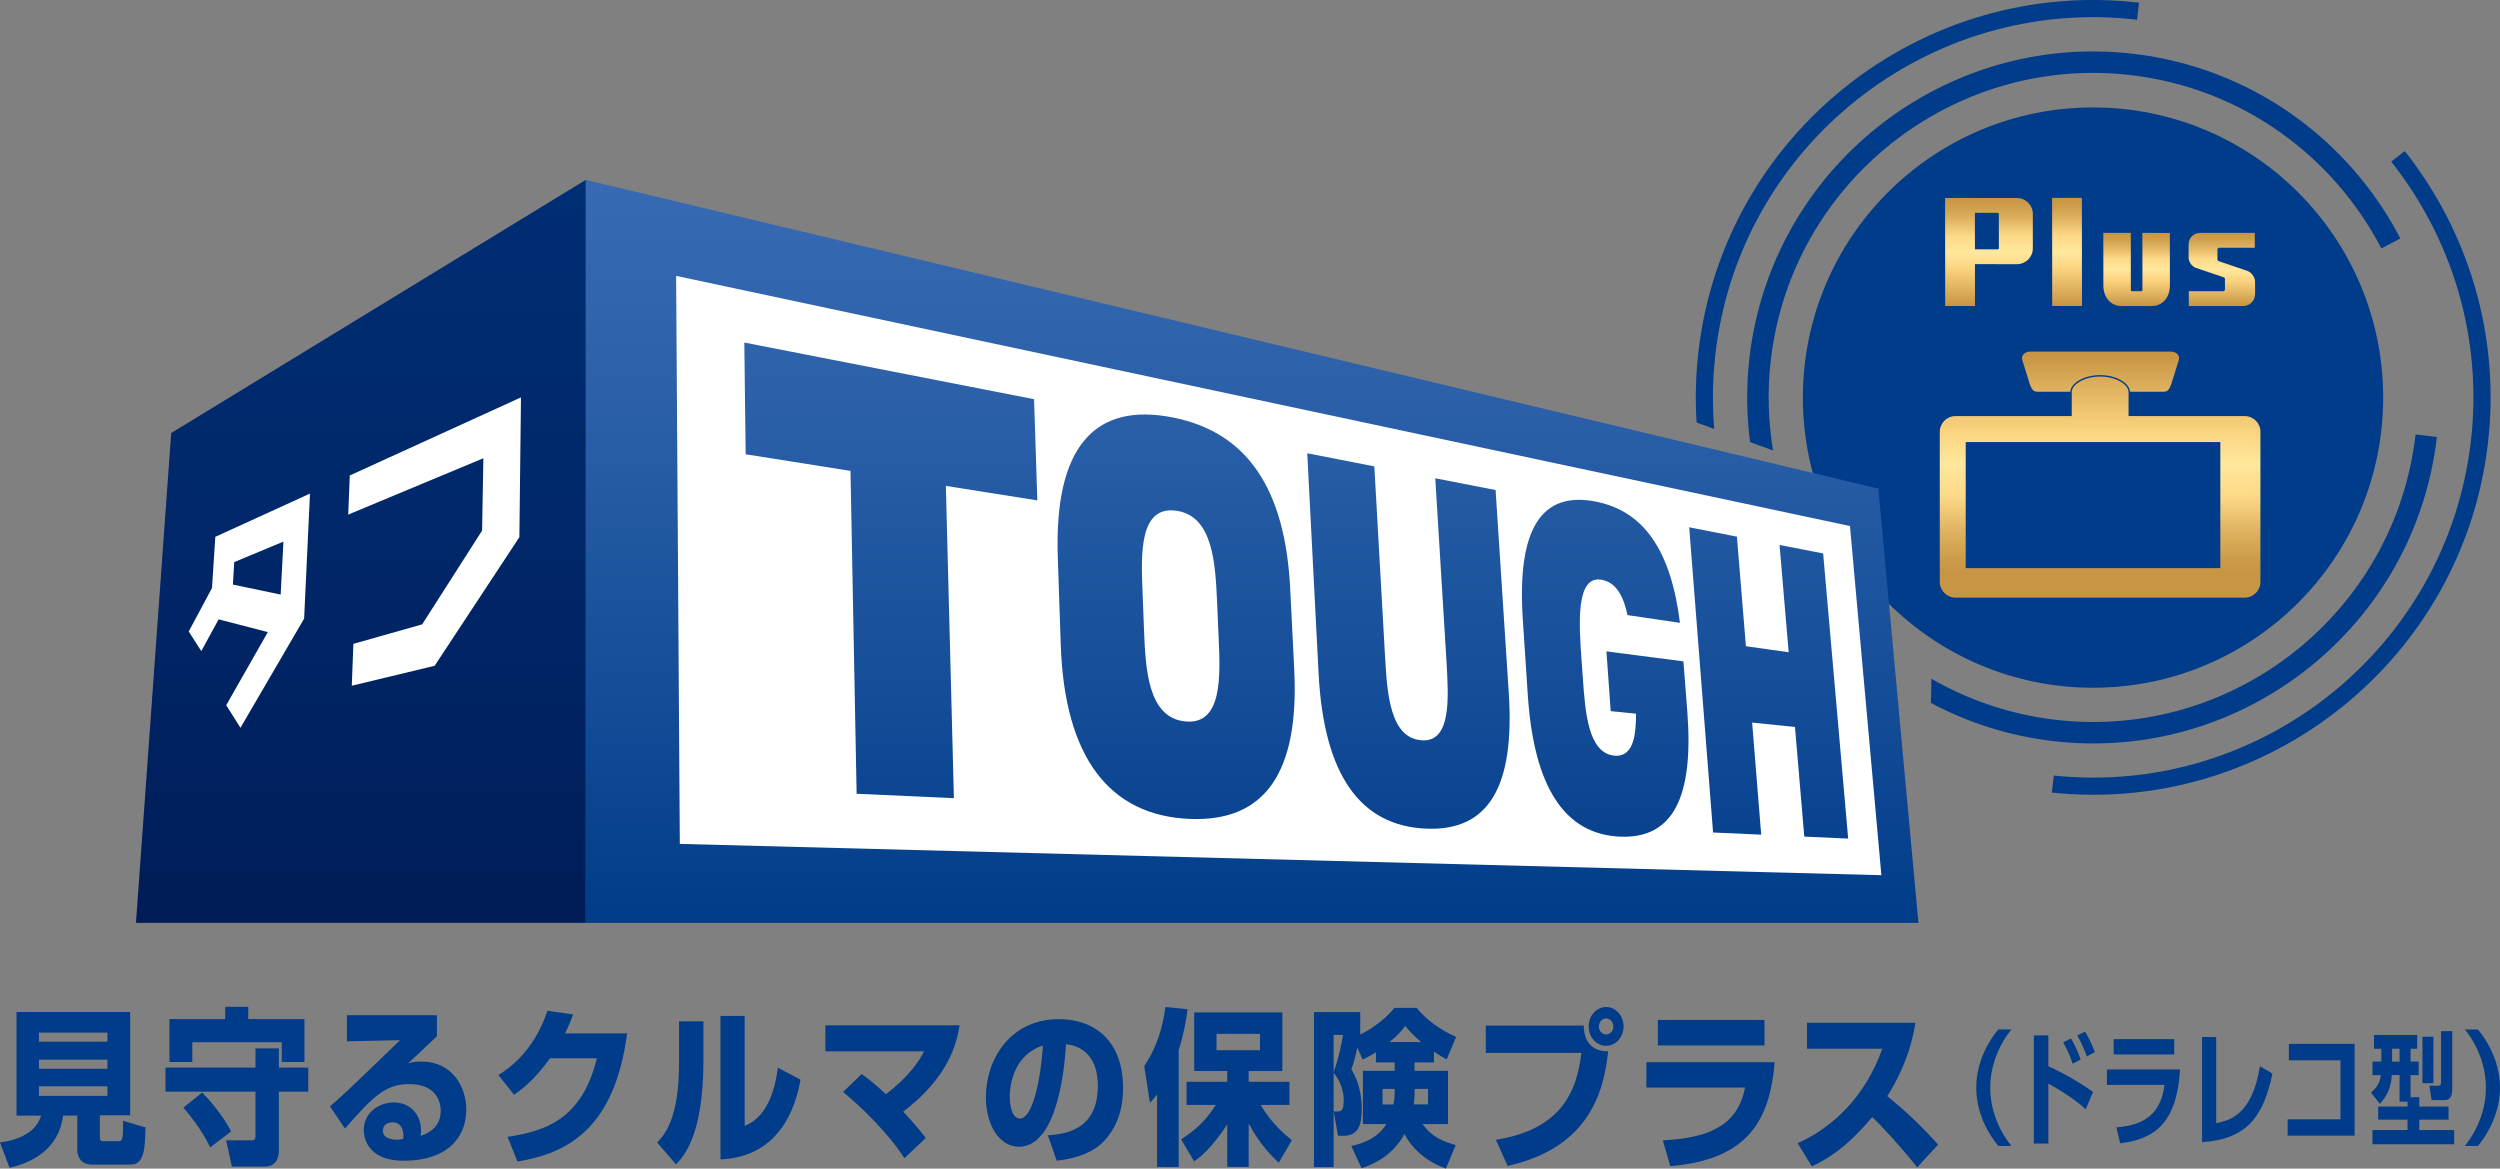
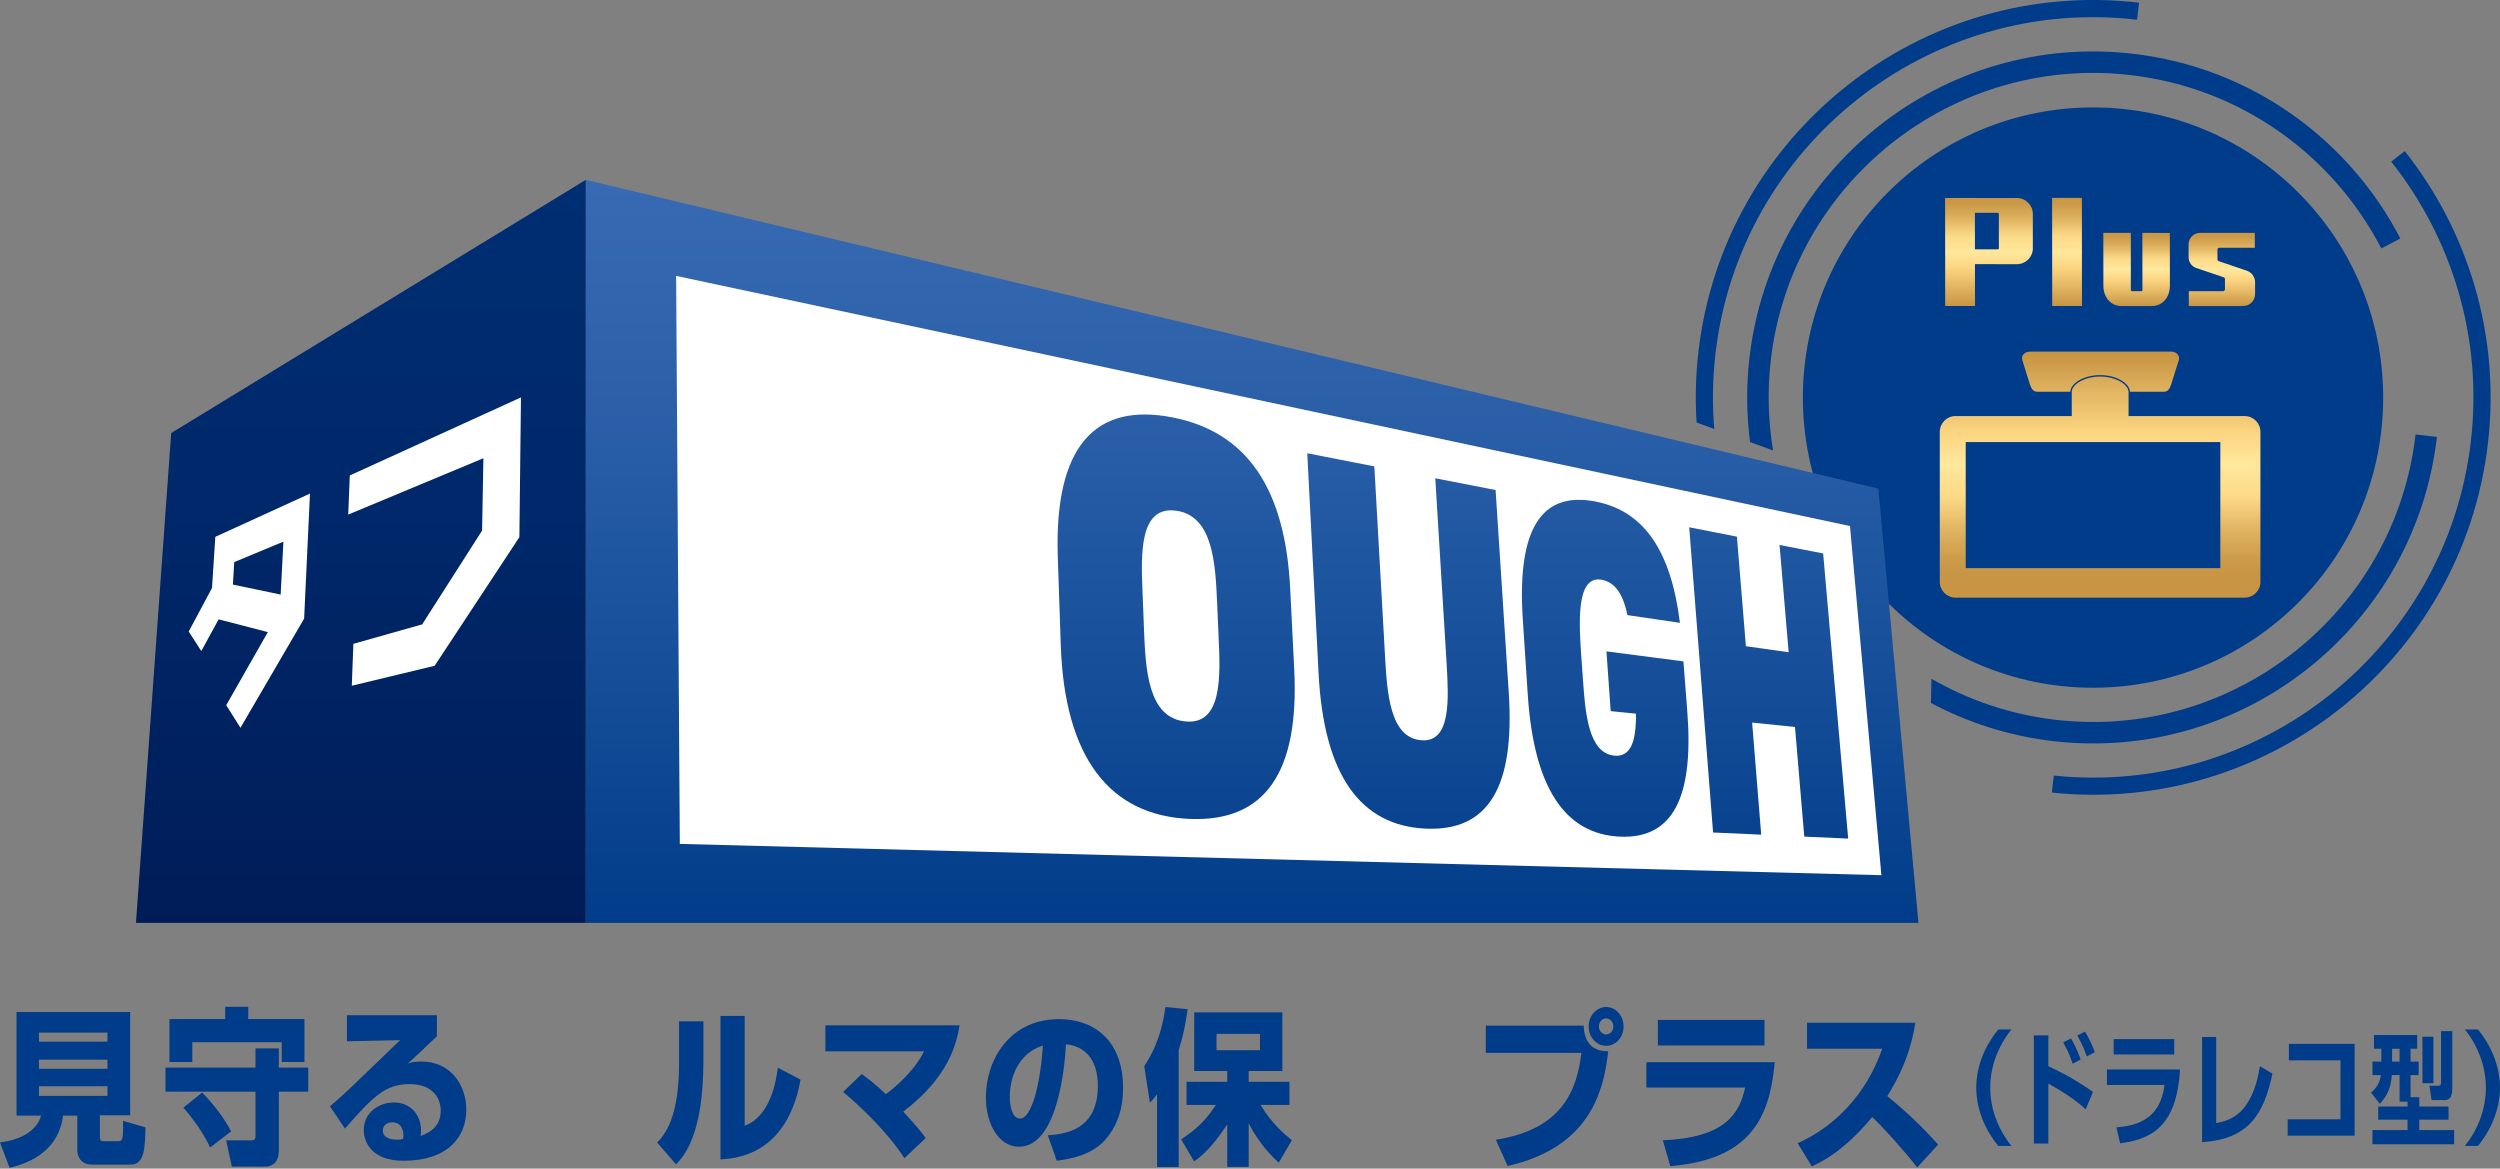
<svg xmlns="http://www.w3.org/2000/svg" version="1.1" id="レイヤー_1" x="0px" y="0px" width="1873.25px" height="875.62px" viewBox="0 0 1873.25 875.62" style="enable-background:new 0 0 1873.25 875.62;" xml:space="preserve">
  <rect x="0" y="0" width="1873.25" height="875.62" fill="#808080" stroke="none" />
  <style type="text/css">
	.st0{fill:#003C89;}
	.st1{fill:url(#SVGID_1_);}
	
		.st2{fill:url(#SVGID_00000042014280675147843270000007984327391243597197_);stroke:#003C89;stroke-width:1.068;stroke-miterlimit:10;}
	.st3{fill:url(#SVGID_00000183214635189989417450000003903695670822424757_);}
	.st4{fill:url(#SVGID_00000090252364696119201560000015559072639097106561_);}
	.st5{fill:url(#SVGID_00000057107457686509459270000002765547047110787738_);}
	.st6{fill:url(#SVGID_00000054254873681572454770000003462030266426063268_);}
	.st7{fill:url(#SVGID_00000025435788431889819620000008853832897057293975_);}
	.st8{fill:url(#SVGID_00000158009004165477384290000009340740730722311099_);}
	.st9{fill:#FFFFFF;}
	.st10{fill:url(#SVGID_00000002364479033274075230000006346053587279522177_);}
	.st11{fill:url(#SVGID_00000000917351519844048030000013321094925626350762_);}
	.st12{fill:url(#SVGID_00000168085984605441763150000005760126491680386462_);}
	.st13{fill:url(#SVGID_00000005966523237502696780000001103950514709903771_);}
	.st14{fill:url(#SVGID_00000038412340935064516640000004673644066585385632_);}
	.st15{fill:url(#SVGID_00000108989047204879962140000000701467841058445747_);}
</style>
  <g>
    <g>
      <path class="st0" d="M1507.12,771.4c-9.92,12.45-15.82,27.7-15.82,43.62c0,15.91,5.9,31.17,15.82,43.61h-9.83    c-16.38-20.03-16.47-39.31-16.47-43.61c0-4.4,0.09-23.59,16.47-43.62H1507.12z" />
      <path class="st0" d="M1562.8,831.2c-6.64-6.36-18.72-14.32-27.98-19.19v44.83h-10.86V775.8h10.86v23.12    c5.99,2.71,19.47,9.27,33.5,19.28L1562.8,831.2z M1553.07,797.04c-2.53-7.49-4.21-10.58-7.12-16.01l5.9-2.9    c1.22,2.06,4.49,7.96,7.21,15.73L1553.07,797.04z M1563.64,791.61c-0.93-2.71-2.99-8.52-7.11-15.72l5.8-2.9    c1.87,3.18,4.68,8.05,7.3,15.35L1563.64,791.61z" />
      <path class="st0" d="M1633.47,801.35c-2.43,43.52-22.28,52.42-44.84,55.32l-2.8-11.89c14.04-1.31,32.76-5.06,36.03-31.82h-43.15    v-11.61H1633.47z M1629.16,778.6v11.51h-45.39V778.6H1629.16z" />
      <path class="st0" d="M1702.72,804.44c-6.55,31.64-18.81,49.23-52.69,51.38v-78.81h10.57v64.58c9.83-2.06,26.87-5.8,32.76-42.68    L1702.72,804.44z" />
      <path class="st0" d="M1764.31,782.16v68.79h-50.17v-12.26h39.59v-44.18h-38.66v-12.35H1764.31z" />
      <path class="st0" d="M1812.78,822.13v7.02h21.9v9.83h-21.9v7.77h26.12v10.67h-61.22v-10.67h26.3v-7.77h-22v-9.83h22v-3.65H1798    v-19.93h-5.8c-0.75,8.8-2.72,14.69-8.99,21.53l-6.64-8.42c5.06-4.31,6.64-7.86,7.39-13.1h-6.27v-10.11h6.64v-9.64h-5.52v-10.3    h32.38v10.3h-4.96v9.64h6.08v10.11h-6.08v16.57H1812.78z M1792.38,785.81v9.64h5.62v-9.64H1792.38z M1823.36,811.64h-8.23v-34.82    h8.23V811.64z M1837.49,814.64c0,5.24-0.56,9.64-5.8,9.64h-9.73l-1.6-10.76h6.84c1.31,0,1.87-0.37,1.87-2.62v-38.28h8.42V814.64z" />
      <path class="st0" d="M1846.94,858.63c9.92-12.45,15.73-27.7,15.73-43.61c0-15.91-5.8-31.17-15.73-43.62h9.83    c16.38,20.12,16.47,39.5,16.47,43.62c0,4.02-0.09,23.49-16.47,43.61H1846.94z" />
    </g>
    <path class="st0" d="M1601.3,14.79L1601.3,14.79l1.49-12.79l0,0c-163.1-18.95-311.2,98.32-330.15,261.44   c-2.09,17.95-2.47,35.73-1.39,53.16l13.24,4.83c-1.53-18.5-1.3-37.41,0.92-56.51C1303.54,108.87,1445.23-3.34,1601.3,14.79z" />
    <circle class="st0" cx="1568.3" cy="297.91" r="217.41" />
    <g>
      <g>
        <path class="st0" d="M1801.89,113.21l-10.16,7.89c45.25,57.18,68.76,131.57,59.69,209.59c-18,154.9-157.78,266.55-312.5,250.43     l-1.48,12.76c161.77,16.95,307.95-99.76,326.77-261.71C1873.66,250.69,1849.14,172.97,1801.89,113.21z" />
        <path class="st0" d="M1596.48,56.26c83.22,9.67,151.88,60.55,187.85,129.88l0,0l14.25-7.44     c-38.34-73.89-111.51-128.1-200.25-138.41c-142-16.5-270.94,85.6-287.44,227.6c-2.5,21.54-2.25,42.76,0.43,63.37l17.22,6.26     c-3.63-21.91-4.36-44.65-1.67-67.78C1342.35,136.56,1463.28,40.78,1596.48,56.26z" />
      </g>
    </g>
    <linearGradient id="SVGID_1_" gradientUnits="userSpaceOnUse" x1="1573.941" y1="266.26" x2="1573.941" y2="429.832">
      <stop offset="0" style="stop-color:#C79543" />
      <stop offset="6.056881e-03" style="stop-color:#C89644" />
      <stop offset="0.35" style="stop-color:#FBD480" />
      <stop offset="0.5" style="stop-color:#FFE89D" />
      <stop offset="0.545" style="stop-color:#FEE395" />
      <stop offset="0.65" style="stop-color:#FCD987" />
      <stop offset="0.664" style="stop-color:#F9D583" />
      <stop offset="0.807" style="stop-color:#DEB260" />
      <stop offset="0.924" style="stop-color:#CD9D4B" />
      <stop offset="1" style="stop-color:#C79543" />
    </linearGradient>
    <path class="st1" d="M1526.57,293.52c-3.06,0-4.25-1.98-5.54-5.43l-5.4-17.23c-1.99-5.02,2.14-7.4,5.55-7.4h105.52   c3.41,0,7.54,2.38,5.55,7.4l-5.4,17.23c-1.29,3.45-2.48,5.43-5.54,5.43H1526.57z" />
    <linearGradient id="SVGID_00000129919708601571381820000010047554477992476594_" gradientUnits="userSpaceOnUse" x1="1573.64" y1="262.39" x2="1573.64" y2="436.452">
      <stop offset="0" style="stop-color:#C79543" />
      <stop offset="6.056881e-03" style="stop-color:#C89644" />
      <stop offset="0.35" style="stop-color:#FBD480" />
      <stop offset="0.5" style="stop-color:#FFE89D" />
      <stop offset="0.545" style="stop-color:#FEE395" />
      <stop offset="0.65" style="stop-color:#FCD987" />
      <stop offset="0.664" style="stop-color:#F9D583" />
      <stop offset="0.807" style="stop-color:#DEB260" />
      <stop offset="0.924" style="stop-color:#CD9D4B" />
      <stop offset="1" style="stop-color:#C79543" />
    </linearGradient>
    <path style="fill:url(#SVGID_00000129919708601571381820000010047554477992476594_);stroke:#003C89;stroke-width:1.068;stroke-miterlimit:10;" d="   M1551.82,326.6v-32.77c0-6.19,9.77-12.23,21.82-12.23c12.05,0,21.82,6.04,21.82,12.23v32.77H1551.82z" />
    <linearGradient id="SVGID_00000181048256087946916650000003833550697468971929_" gradientUnits="userSpaceOnUse" x1="1573.611" y1="266.26" x2="1573.611" y2="429.832">
      <stop offset="0" style="stop-color:#C79543" />
      <stop offset="6.056881e-03" style="stop-color:#C89644" />
      <stop offset="0.35" style="stop-color:#FBD480" />
      <stop offset="0.5" style="stop-color:#FFE89D" />
      <stop offset="0.545" style="stop-color:#FEE395" />
      <stop offset="0.65" style="stop-color:#FCD987" />
      <stop offset="0.664" style="stop-color:#F9D583" />
      <stop offset="0.807" style="stop-color:#DEB260" />
      <stop offset="0.924" style="stop-color:#CD9D4B" />
      <stop offset="1" style="stop-color:#C79543" />
    </linearGradient>
    <path style="fill:url(#SVGID_00000181048256087946916650000003833550697468971929_);" d="M1681.94,447.81h-216.67   c-6.51,0-11.79-5.28-11.79-11.79V323.54c0-6.51,5.28-11.79,11.79-11.79h216.67c6.51,0,11.79,5.28,11.79,11.79v112.48   C1693.74,442.53,1688.46,447.81,1681.94,447.81z M1472.91,425.71h190.78v-94.46h-190.78V425.71z" />
    <path class="st0" d="M1825.93,327.73c0.02-0.13,0.03-0.23,0.04-0.33l-15.99-1.86c-0.01,0.11-0.02,0.2-0.04,0.33   c-15.47,133.19-136.4,228.95-269.58,213.48c-33.88-3.94-65.29-14.73-93.12-30.75l-0.41,18.11c27.74,14.78,58.59,24.77,91.67,28.61   C1680.49,571.82,1809.44,469.71,1825.93,327.73z" />
    <g>
      <linearGradient id="SVGID_00000009587650131257457610000000505101402388704137_" gradientUnits="userSpaceOnUse" x1="1548.833" y1="229.311" x2="1548.833" y2="148.257">
        <stop offset="0" style="stop-color:#C79543" />
        <stop offset="6.056881e-03" style="stop-color:#C89644" />
        <stop offset="0.35" style="stop-color:#FBD480" />
        <stop offset="0.5" style="stop-color:#FFE89D" />
        <stop offset="0.545" style="stop-color:#FEE395" />
        <stop offset="0.65" style="stop-color:#FCD987" />
        <stop offset="0.664" style="stop-color:#F9D583" />
        <stop offset="0.807" style="stop-color:#DEB260" />
        <stop offset="0.924" style="stop-color:#CD9D4B" />
        <stop offset="1" style="stop-color:#C79543" />
      </linearGradient>
      <polygon style="fill:url(#SVGID_00000009587650131257457610000000505101402388704137_);" points="1560.03,229.31 1537.71,229.31     1537.64,148.26 1559.96,148.27   " />
      <linearGradient id="SVGID_00000003789895181424923580000007737587314356596896_" gradientUnits="userSpaceOnUse" x1="1490.342" y1="229.311" x2="1490.342" y2="148.336">
        <stop offset="0" style="stop-color:#C79543" />
        <stop offset="6.056881e-03" style="stop-color:#C89644" />
        <stop offset="0.35" style="stop-color:#FBD480" />
        <stop offset="0.5" style="stop-color:#FFE89D" />
        <stop offset="0.545" style="stop-color:#FEE395" />
        <stop offset="0.65" style="stop-color:#FCD987" />
        <stop offset="0.664" style="stop-color:#F9D583" />
        <stop offset="0.807" style="stop-color:#DEB260" />
        <stop offset="0.924" style="stop-color:#CD9D4B" />
        <stop offset="1" style="stop-color:#C79543" />
      </linearGradient>
      <path style="fill:url(#SVGID_00000003789895181424923580000007737587314356596896_);" d="M1511.26,148.35l-48.2-0.02v0.05    l-5.59-0.01l0.07,80.93h22.33l-0.03-31.37l31.48,0.02c6.57,0,11.89-5.31,11.89-11.87l-0.01-25.88    C1523.18,153.67,1517.83,148.36,1511.26,148.35z M1479.8,159.46h17.08c0.46,0,0.85,0.39,0.85,0.86l0.03,25.65    c0,0.47-0.39,0.86-0.86,0.86h-17.08L1479.8,159.46z" />
      <linearGradient id="SVGID_00000160158359901977312990000006590092732286923139_" gradientUnits="userSpaceOnUse" x1="1664.821" y1="229.311" x2="1664.821" y2="174.491">
        <stop offset="0" style="stop-color:#C79543" />
        <stop offset="6.056881e-03" style="stop-color:#C89644" />
        <stop offset="0.35" style="stop-color:#FBD480" />
        <stop offset="0.5" style="stop-color:#FFE89D" />
        <stop offset="0.545" style="stop-color:#FEE395" />
        <stop offset="0.65" style="stop-color:#FCD987" />
        <stop offset="0.664" style="stop-color:#F9D583" />
        <stop offset="0.807" style="stop-color:#DEB260" />
        <stop offset="0.924" style="stop-color:#CD9D4B" />
        <stop offset="1" style="stop-color:#C79543" />
      </linearGradient>
      <path style="fill:url(#SVGID_00000160158359901977312990000006590092732286923139_);" d="M1687.83,205.9    c-0.73-1.05-2.38-2.36-4-2.96l0,0l-21.36-7.26c-0.55-0.2-0.92-0.73-0.92-1.32l-0.01-7.33c0-0.78,0.64-1.41,1.41-1.41h26.57    l0-11.11l-41.05-0.02c-4.72,0-8.56,3.81-8.56,8.52v9.76c0.02,3.57,2.27,6.78,5.64,8l20.68,7.02c0.55,0.2,0.93,0.73,0.93,1.32v7.68    c0,0.77-0.64,1.4-1.4,1.4h-25.69l0.01,11.13h40.69c4.95,0,8.97-3.99,8.97-8.92l-0.01-9.06    C1689.72,209.39,1689.08,207.71,1687.83,205.9z" />
      <linearGradient id="SVGID_00000026137674619225043000000006332191397254088075_" gradientUnits="userSpaceOnUse" x1="1600.951" y1="229.311" x2="1600.951" y2="174.491">
        <stop offset="0" style="stop-color:#C79543" />
        <stop offset="6.056881e-03" style="stop-color:#C89644" />
        <stop offset="0.35" style="stop-color:#FBD480" />
        <stop offset="0.5" style="stop-color:#FFE89D" />
        <stop offset="0.545" style="stop-color:#FEE395" />
        <stop offset="0.65" style="stop-color:#FCD987" />
        <stop offset="0.664" style="stop-color:#F9D583" />
        <stop offset="0.807" style="stop-color:#DEB260" />
        <stop offset="0.924" style="stop-color:#CD9D4B" />
        <stop offset="1" style="stop-color:#C79543" />
      </linearGradient>
      <path style="fill:url(#SVGID_00000026137674619225043000000006332191397254088075_);" d="M1605.27,174.51l0.05,42.88    c0,0.45-0.38,0.81-0.82,0.81l-7.04-0.02c-0.43,0-0.82-0.36-0.82-0.79l-0.02-42.88l-20.61-0.02l0.05,39.46    c0,9.97,6.64,15.36,13.26,15.36h23.34c6.61,0,13.24-5.36,13.23-15.32l-0.02-39.48H1605.27z" />
    </g>
    <g>
      <g>
        <linearGradient id="SVGID_00000154401508966064566180000006851651879995633571_" gradientUnits="userSpaceOnUse" x1="514.022" y1="383.223" x2="514.022" y2="701.991" gradientTransform="matrix(1.746 0 0 1.746 40.507 -532.274)">
          <stop offset="0" style="stop-color:#376AB2" />
          <stop offset="0.303" style="stop-color:#2B60A9" />
          <stop offset="0.856" style="stop-color:#0A4490" />
          <stop offset="1" style="stop-color:#003C89" />
        </linearGradient>
        <polygon style="fill:url(#SVGID_00000154401508966064566180000006851651879995633571_);" points="1437.49,691.48 438.9,691.48      438.9,134.78 1407.45,366.13    " />
        <polygon class="st9" points="1409.72,655.78 509.39,632.34 506.62,206.72 1386.18,394.17    " />
        <linearGradient id="SVGID_00000128448588359328178390000014352476435642556855_" gradientUnits="userSpaceOnUse" x1="735.664" y1="384.355" x2="735.664" y2="701.99" gradientTransform="matrix(1.746 0 0 1.746 40.507 -532.274)">
          <stop offset="0" style="stop-color:#376AB2" />
          <stop offset="0.303" style="stop-color:#2B60A9" />
          <stop offset="0.856" style="stop-color:#0A4490" />
          <stop offset="1" style="stop-color:#003C89" />
        </linearGradient>
        <path style="fill:url(#SVGID_00000128448588359328178390000014352476435642556855_);" d="M1265.71,395.09l35.76,7.02l6.73,82.11     l32.05,4.51l-6.84-80.38l32.68,6.36l18.75,213.65l-32.89-1.48l-6.97-82.15l-32.1-3.29l6.79,83.97l-36.06-1.61L1265.71,395.09z" />
        <linearGradient id="SVGID_00000171687351054806327910000003790019451899801734_" gradientUnits="userSpaceOnUse" x1="581.11" y1="384.384" x2="581.11" y2="701.982" gradientTransform="matrix(1.746 0 0 1.746 40.507 -532.274)">
          <stop offset="0" style="stop-color:#376AB2" />
          <stop offset="0.303" style="stop-color:#2B60A9" />
          <stop offset="0.856" style="stop-color:#0A4490" />
          <stop offset="1" style="stop-color:#003C89" />
        </linearGradient>
        <path style="fill:url(#SVGID_00000171687351054806327910000003790019451899801734_);" d="M1130.54,519.43     c4.54,70.26-15.2,103.41-61.82,101.48c-49.35-2-76.78-40.08-80.7-116.33l-8.49-164.94l50.26,9.82l8.02,142.23     c1.55,27.14,3.47,61.13,27.19,62.99c22.5,1.85,20.46-31.3,18.94-57.71l-8.49-138.59l45.2,8.8L1130.54,519.43z" />
        <linearGradient id="SVGID_00000046304962562365030840000018052867064325308313_" gradientUnits="userSpaceOnUse" x1="481.435" y1="384.369" x2="481.435" y2="701.986" gradientTransform="matrix(1.746 0 0 1.746 40.507 -532.274)">
          <stop offset="0" style="stop-color:#376AB2" />
          <stop offset="0.303" style="stop-color:#2B60A9" />
          <stop offset="0.856" style="stop-color:#0A4490" />
          <stop offset="1" style="stop-color:#003C89" />
        </linearGradient>
        <path style="fill:url(#SVGID_00000046304962562365030840000018052867064325308313_);" d="M878.91,312.83     c-58.9-11.73-89.01,22.22-86.32,104.24l2.23,66.08c2.82,84.35,36.48,127.99,96.69,130.47c56.66,2.33,82.13-35.14,78.25-112.15     l-3.02-60.36C963.01,366.03,934.35,323.85,878.91,312.83z M913.11,477.42c1.32,29.01,2.93,65.4-24.35,63.2     c-28.93-2.27-30.4-39.75-31.59-69.64l-1.03-26.65c-1.23-29.56-2.6-66.16,25.94-61.54c27,4.39,28.59,40.02,29.91,68.7     L913.11,477.42z" />
        <linearGradient id="SVGID_00000158713109423376841990000009199923823040373949_" gradientUnits="userSpaceOnUse" x1="359.017" y1="384.38" x2="359.017" y2="701.984" gradientTransform="matrix(1.746 0 0 1.746 40.507 -532.274)">
          <stop offset="0" style="stop-color:#376AB2" />
          <stop offset="0.303" style="stop-color:#2B60A9" />
          <stop offset="0.856" style="stop-color:#0A4490" />
          <stop offset="1" style="stop-color:#003C89" />
        </linearGradient>
-         <polygon style="fill:url(#SVGID_00000158713109423376841990000009199923823040373949_);" points="557.72,256.67 558.71,340.38      637.27,352.83 641.87,594.77 714.76,598.07 708.73,364.08 777.27,374.95 774.83,299.12    " />
        <linearGradient id="SVGID_00000101075914889207893690000016593501250364114618_" gradientUnits="userSpaceOnUse" x1="665.531" y1="384.385" x2="665.531" y2="701.986" gradientTransform="matrix(1.746 0 0 1.746 40.507 -532.274)">
          <stop offset="0" style="stop-color:#376AB2" />
          <stop offset="0.303" style="stop-color:#2B60A9" />
          <stop offset="0.856" style="stop-color:#0A4490" />
          <stop offset="1" style="stop-color:#003C89" />
        </linearGradient>
        <path style="fill:url(#SVGID_00000101075914889207893690000016593501250364114618_);" d="M1203.71,488.08l3.19,44.77l18.97,1.9     c0,2.23,0,4.39-0.13,6.53l0,0c-0.57,14.51-4.12,25.91-15.86,24.97c0,0-0.1-0.02-0.15-0.02c0,0-0.08,0-0.14,0v-0.04     c-19.61-1.87-21.8-32.8-23.52-57.53l-1.15-15.91c-1.69-24.67-4.3-61.53,14.9-58.39c11.37,1.86,16.8,12.89,19.65,26.54l39.31,5.79     c-6.71-54.21-27.09-83.69-62.91-90.82c-40.74-8.12-59.3,20.1-54.84,88.16l3.75,56.86c4.63,69.69,28.06,104.32,69.28,106.02     c39.16,1.62,55.2-28.9,50.26-93.53l-2.93-37.81L1203.71,488.08z" />
        <linearGradient id="SVGID_00000146472776998750818780000003279781958294939780_" gradientUnits="userSpaceOnUse" x1="131.631" y1="383.223" x2="131.631" y2="701.991" gradientTransform="matrix(1.746 0 0 1.746 40.507 -532.274)">
          <stop offset="0" style="stop-color:#002E73" />
          <stop offset="0.443" style="stop-color:#00286A" />
          <stop offset="1" style="stop-color:#001C58" />
        </linearGradient>
        <polygon style="fill:url(#SVGID_00000146472776998750818780000003279781958294939780_);" points="438.9,691.48 101.88,691.48      128.28,324.47 438.9,134.78    " />
        <path class="st9" d="M161.34,402.24c0,0-1.93,30.48-2.48,38.32c-3.79,7.07-17.45,32.64-17.45,32.64l9.42,14.65l12.99-23.77     l36.87,9.55c-12.17,21.34-31.19,54.79-31.19,54.79l10.68,16.92l47.7-81.83l4.39-93.68L161.34,402.24z M212.37,405.83l-2.07,39.69     l-35.78-7.49l0.99-16.85L212.37,405.83z" />
        <path class="st9" d="M388.43,298.66v-0.02L262.1,356.26l-1.18,29.32l101.28-42.22l-0.97,54.21c-6.52,10.11-39,61.09-44.89,70.26     c-8.15,2.33-51.55,14.6-51.55,14.6l-1.2,31.39l62.09-14.95l63.49-96.36l1.19-104.72L388.43,298.66z" />
      </g>
    </g>
    <g>
      <g>
        <g>
-           <path class="st0" d="M469.9,774.32c-9.39,71.09-44.3,89.83-82.19,96l-7.4-18.49c27.65-4.16,55.72-12.7,66.93-58.89h-35.11      c-12.43,17.49-22.97,24.66-26.95,27.32l-11.76-14.71c6.56-4.17,26.36-16.72,36.79-48.19l19.22,2.76      c-1.46,3.88-2.67,7.31-5.98,14.2H469.9z" />
          <path class="st0" d="M527.07,794.59c0,55.87-14.61,71.7-20.5,77.88l-14.16-16.35c5.32-5.66,16.41-17.63,16.41-59.41v-31.43      h18.25V794.59z M557.99,843.54c19.36-7.17,23.53-33.47,24.86-43.53l17.02,9.04c-6.11,33.85-24.43,58.14-60.02,59.67V761.25      h18.14V843.54z" />
          <path class="st0" d="M677.66,867.82c-12.43-19.24-32.59-38.63-45.96-49.6l13.95-13.44c3.84,2.77,9.28,6.69,18.1,15.07      c3.73-2.72,20.26-15.33,28.67-32.07h-73.95v-19.5h100.55c-2.29,13.47-7.83,38.52-42.25,64.67      c11.1,11.95,13.81,15.72,16.87,19.77L677.66,867.82z" />
          <path class="st0" d="M785.13,850.69c12.23-0.98,37.48-3.28,37.48-37.08c0-21.05-10.97-29.97-23.89-31.11      c-0.57,10.95-4.87,76.73-35.22,76.73c-15.26,0-24.79-17.24-24.79-36.96c0-27.82,17.55-58.63,54.91-58.63      c26.06,0,47.9,15.82,47.9,51.69c0,14.34-3.74,29.17-15.39,40.8c-11.11,10.8-28.33,12.82-34.33,13.58L785.13,850.69z       M756.6,822.01c0,4.78,1.22,16.12,7.67,16.12c8.63,0,15.08-24.68,17.24-54.73C756.6,791.46,756.6,818.88,756.6,822.01z" />
          <path class="st0" d="M867,820.01c-1.94,2.51-2.61,3.4-5.36,6.27l-4.26-27.41c3.49-5.41,12.66-19.24,15.83-44.3l16.66,1.65      c-0.79,5.92-2.27,16.37-6.68,30.69v87.46H867V820.01z M885,853.7c10.56-6.92,17.9-13.19,26.04-25.77h-21.96v-17.36h30.49v-8.07      h-24.75v-43.91h66.05v43.91h-25.24v8.07h30.56v17.36h-21.62c8.47,14.07,17.44,21.54,23.45,26.42l-9.89,16.86      c-4.4-4.16-13.91-13.09-22.5-29.43v32.58h-16.06V842.5c-12.48,19.01-20.87,24.94-24.82,27.69L885,853.7z M911.53,774.7v12.2      h32.57v-12.2H911.53z" />
-           <path class="st0" d="M1019.21,775.21c2.46-1.24,16.37-8.3,25.59-20.01h16.73c7.13,9.07,18.11,16.74,29.54,21.76l-7.1,16.87      c-3.39-1.9-6.34-3.63-9.53-5.78v8.02h-14.49v6.3h25.05v39.89h-19.13c4.84,6.42,10.3,11.84,24.89,15.71l-7.33,17.65      c-20.98-7.56-28.91-21.76-31.03-25.92c-9.53,17.11-23.81,22.77-32.18,25.65l-7.7-16.73c4.3-0.89,18.56-3.77,26.32-16.37h-17.6      v-39.89h23.79v-6.3h-14.03v-7.64c-4.7,3.03-7.18,4.14-9.95,5.54l-4.01-9.08c-1.69,7.8-2.17,9.71-4.43,16.35      c2.39,4.19,7.74,13.35,7.74,29.73c0,10.3-1.63,20.1-13.72,20.1h-4.09l-3.18-18.24h3.09c2.27,0,4.4-0.5,4.4-8.15      c0-1.91,0-11.86-7.57-20.76v70.58h-14.74V758.35h34.69V775.21z M999.27,775.46v27.79c3.83-9.68,6.57-24.27,7-27.79H999.27z       M1045.01,815.96h-9.09v11.6h8.16c0.93-4.28,0.93-7.7,0.93-8.68V815.96z M1064.92,780.84c-6.08-5.14-9.37-9.02-12.03-12.06      c-2.67,3.53-4.61,6.18-11.74,12.06H1064.92z M1059.94,819.5c0,3.14-0.32,5.65-0.64,8.05h10.72v-11.6h-10.07V819.5z" />
        </g>
      </g>
      <g>
        <path class="st0" d="M57.9,835.91H47.24c-3.2,25.75-24.06,35.46-40.09,39.11L0,855.98c15.68-1.77,27.71-8.84,30.78-20.07h-18.4     V758.3h85.15v77.35H74.84v15.91c0,3.4,1.02,3.53,2.83,3.53h10.68c3.4,0,4.09-0.75,3.84-15.26l16.82,4.93     c-0.34,15-0.69,27.86-10.92,27.86H68.82c-8.64,0-10.92-6.66-10.92-10.58V835.91z M29.19,773.71v6.8H80.5v-6.8H29.19z      M29.19,794.02v6.81H80.5v-6.81H29.19z M29.19,813.96v7.19H80.5v-7.19H29.19z" />
        <path class="st0" d="M230.98,799.95V818h-22.03v43.03c0,3.65-0.12,13.12-10.67,13.12h-24.54l-4.31-19.69h19.19     c2.83,0,2.83-2.14,2.83-3.39V818h-67.44v-18.05h67.44v-14.38h17.49v14.38H230.98z M126.96,763.61h41.79v-9.22h17.26v9.22h42.11     v32.16h-17.02V780.9H144.1v14.87h-17.14V763.61z M151.49,818.61c5.22,5.31,15.44,16.92,21.69,29.14l-15.68,12     c-7.04-14.89-17.26-26.38-20.08-29.77L151.49,818.61z" />
        <path class="st0" d="M327.38,760.71v15.78c-17.12,16.15-18.17,17.16-21.79,20.44c1.8-0.64,4.09-1.52,10.1-1.52     c23.16,0,33.72,19.05,33.72,35.96c0,20.83-14.17,38.37-46.89,38.37c-29.39,0-29.97-20.31-29.97-22.97     c0-13.25,11.59-20.69,22.48-20.69c13.62,0,20.45,10.46,20.45,20.81c0,1.52-0.12,2.53-0.35,4.29c9.65-3.29,15.1-9.32,15.1-18.93     c0-7.69-4.3-19.94-23.49-19.94c-18.19,0-27.37,9.58-48.27,33.31l-11.25-16.65c9.33-7.83,13.62-12,52.58-49.59l-39.84,0.89v-19.57     H327.38z M302.3,850.55c0-0.89-0.23-9.59-8.19-9.59c-4.32,0-7.25,2.38-7.25,6.18c0,6.44,8.17,6.82,10.78,6.82     c1.48,0,2.61-0.13,4.31-0.5C302.17,852.32,302.3,851.68,302.3,850.55z" />
      </g>
      <path class="st0" d="M1186.66,768.51c0.46,15.36,9.42,19.24,18.36,19.24c-3.37,30.75-14.29,72.09-75.34,85.91l-8.83-19.64    c49.18-7.76,60.68-36.19,64.08-65.1h-71.63v-20.42H1186.66z M1216.54,769.14c0,7.89-5.69,14.48-13.01,14.48    c-7.32,0-13.15-6.46-13.15-14.48c0-8.26,6.06-14.59,13.15-14.59C1210.61,754.55,1216.54,761.01,1216.54,769.14z M1198.05,769.14    c0,3.25,2.44,5.96,5.48,5.96c3.02,0,5.34-2.72,5.34-5.96c0-3.36-2.45-6.06-5.34-6.06    C1200.62,763.08,1198.05,765.66,1198.05,769.14z" />
      <path class="st0" d="M1329.8,795.89c-3.74,43.28-19.66,73-78.25,77.9l-5.58-19.36c46.38-1.94,57.45-19.77,61.63-39.53h-73.96    v-19.01H1329.8z M1322.12,764.24v19.12h-79.89v-19.12H1322.12z" />
      <path class="st0" d="M1347,856.61c26.16-11.63,50.92-35.12,63.37-70.8h-56.38v-19.5h81.15c-1.17,7.75-4.65,29.19-21.03,55.03    c13.59,10.98,26.39,23.13,38.13,36.31l-15.71,17.06c-10.45-13.44-26.49-31.02-33.72-37.72c-20.93,25.32-37.21,33.2-45.23,36.95    L1347,856.61z" />
    </g>
  </g>
  <g>
</g>
  <g>
</g>
  <g>
</g>
  <g>
</g>
  <g>
</g>
</svg>